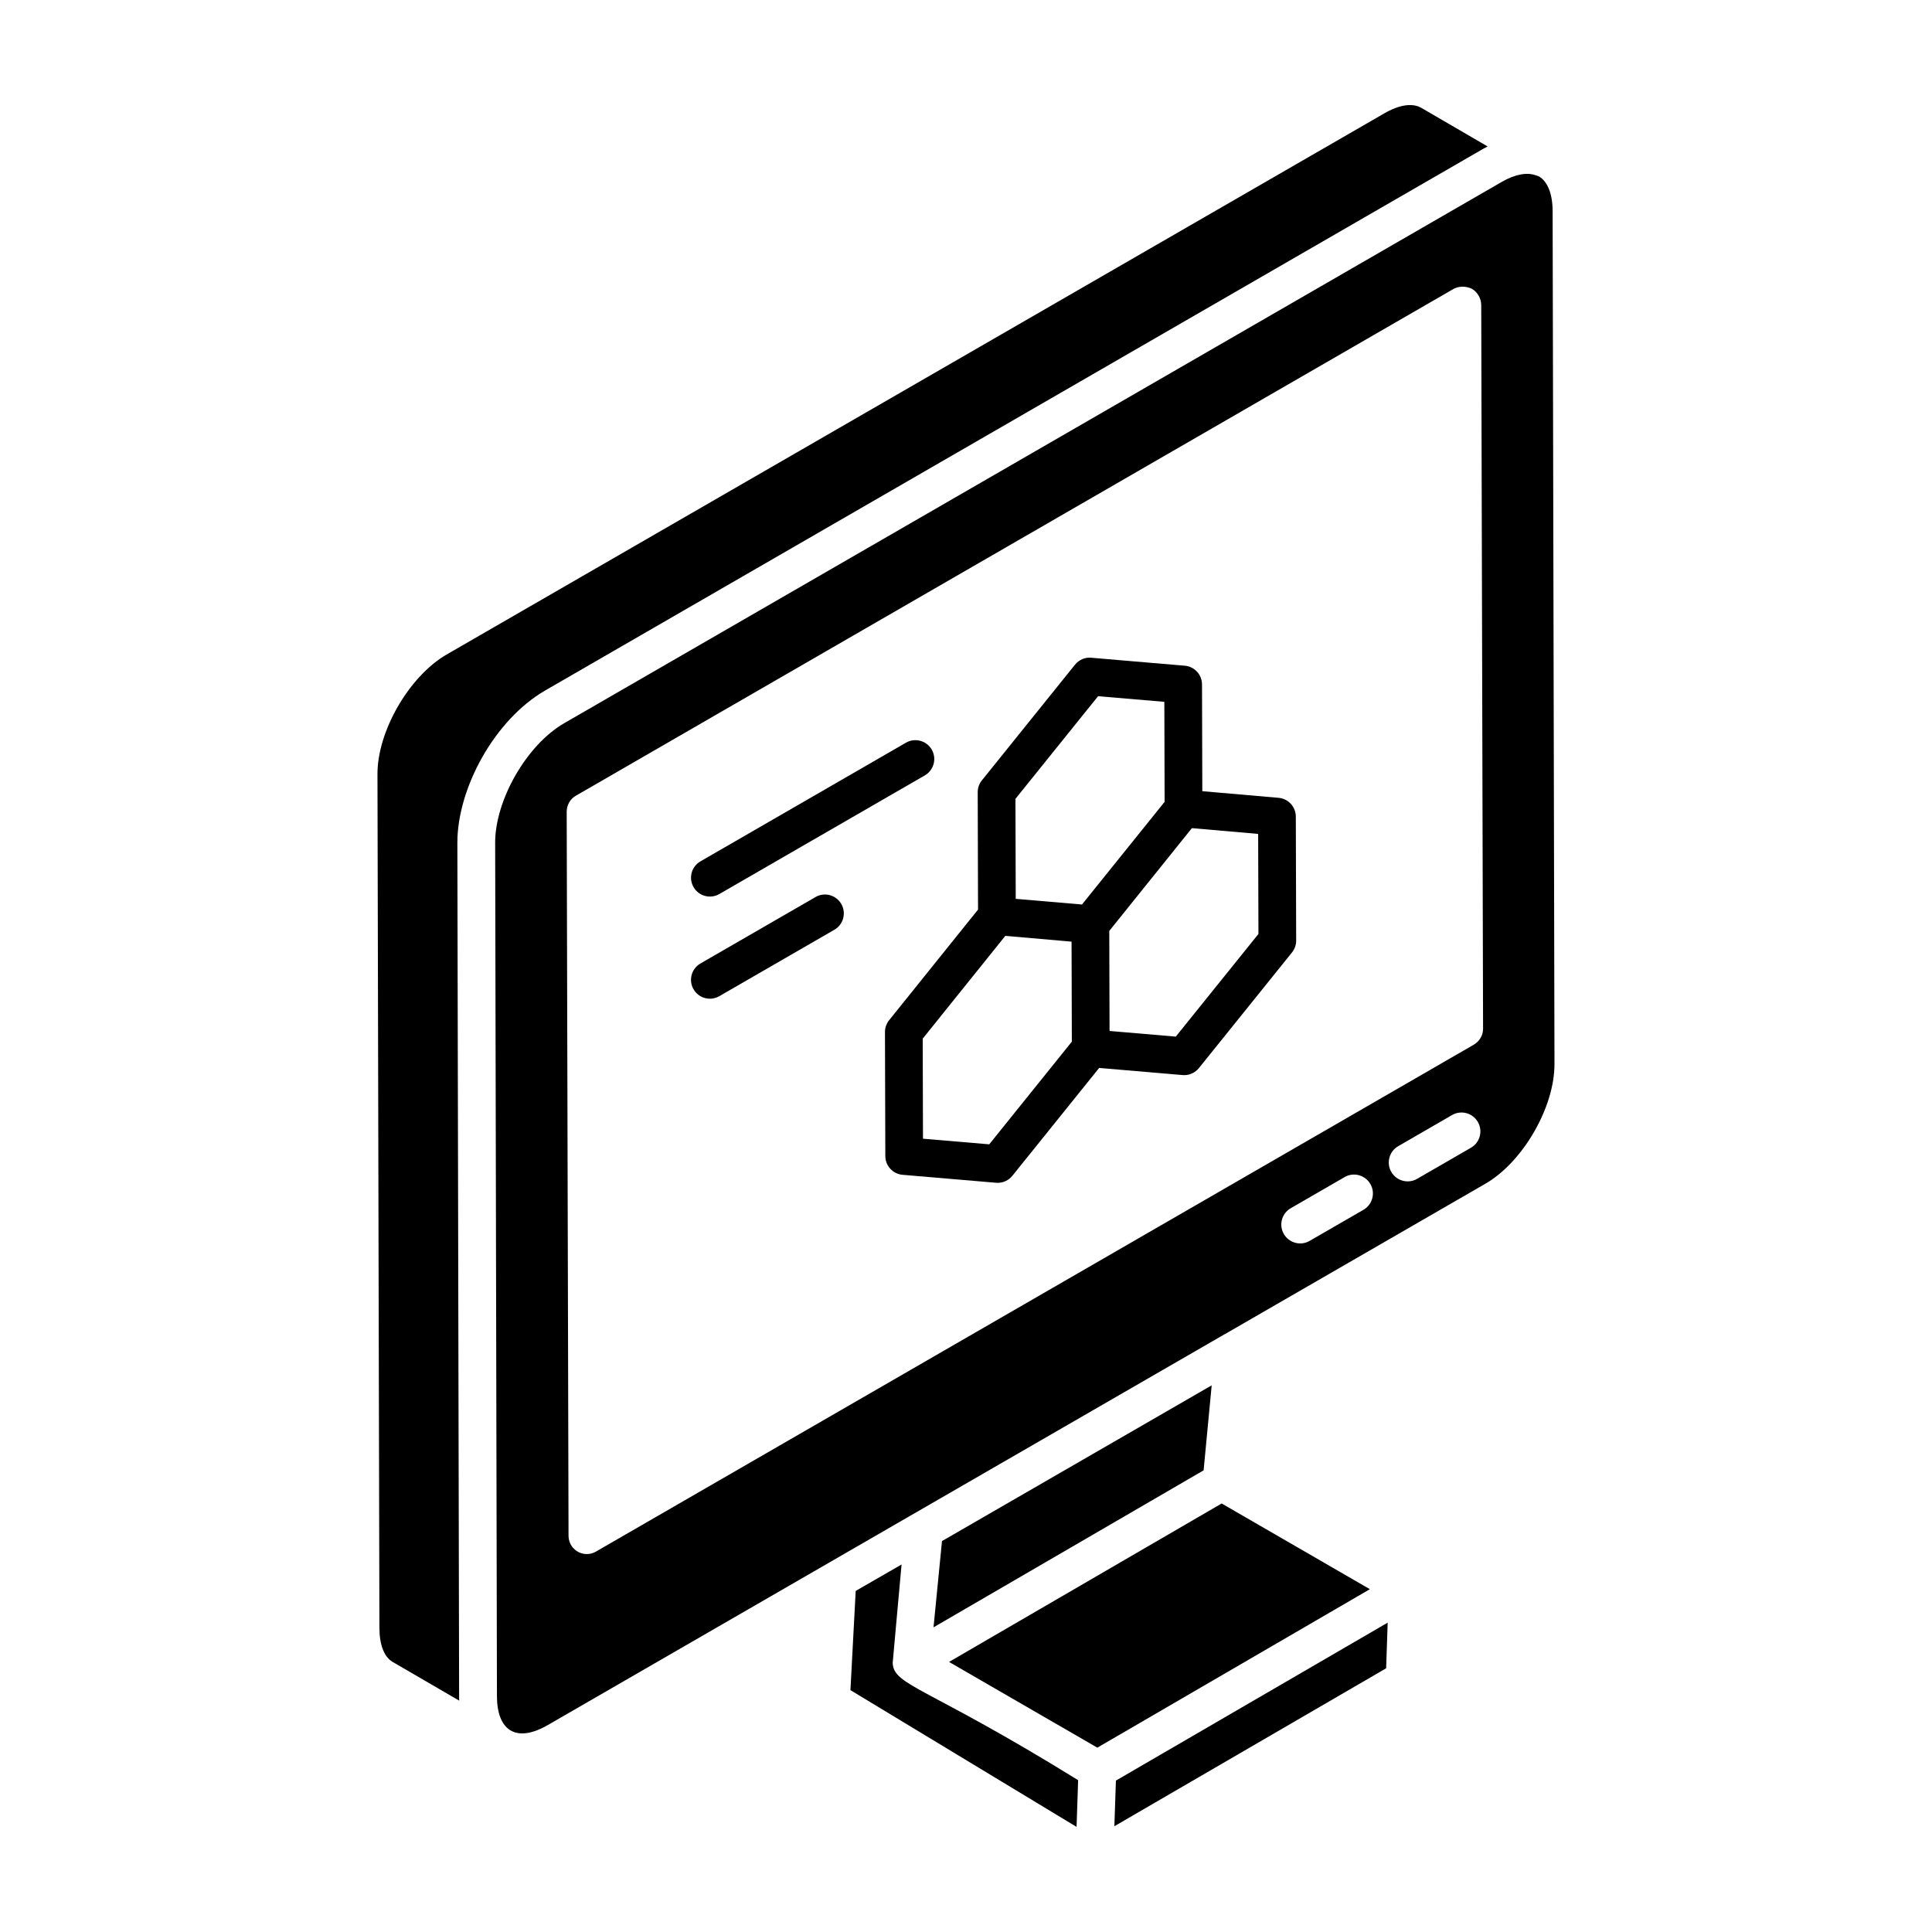
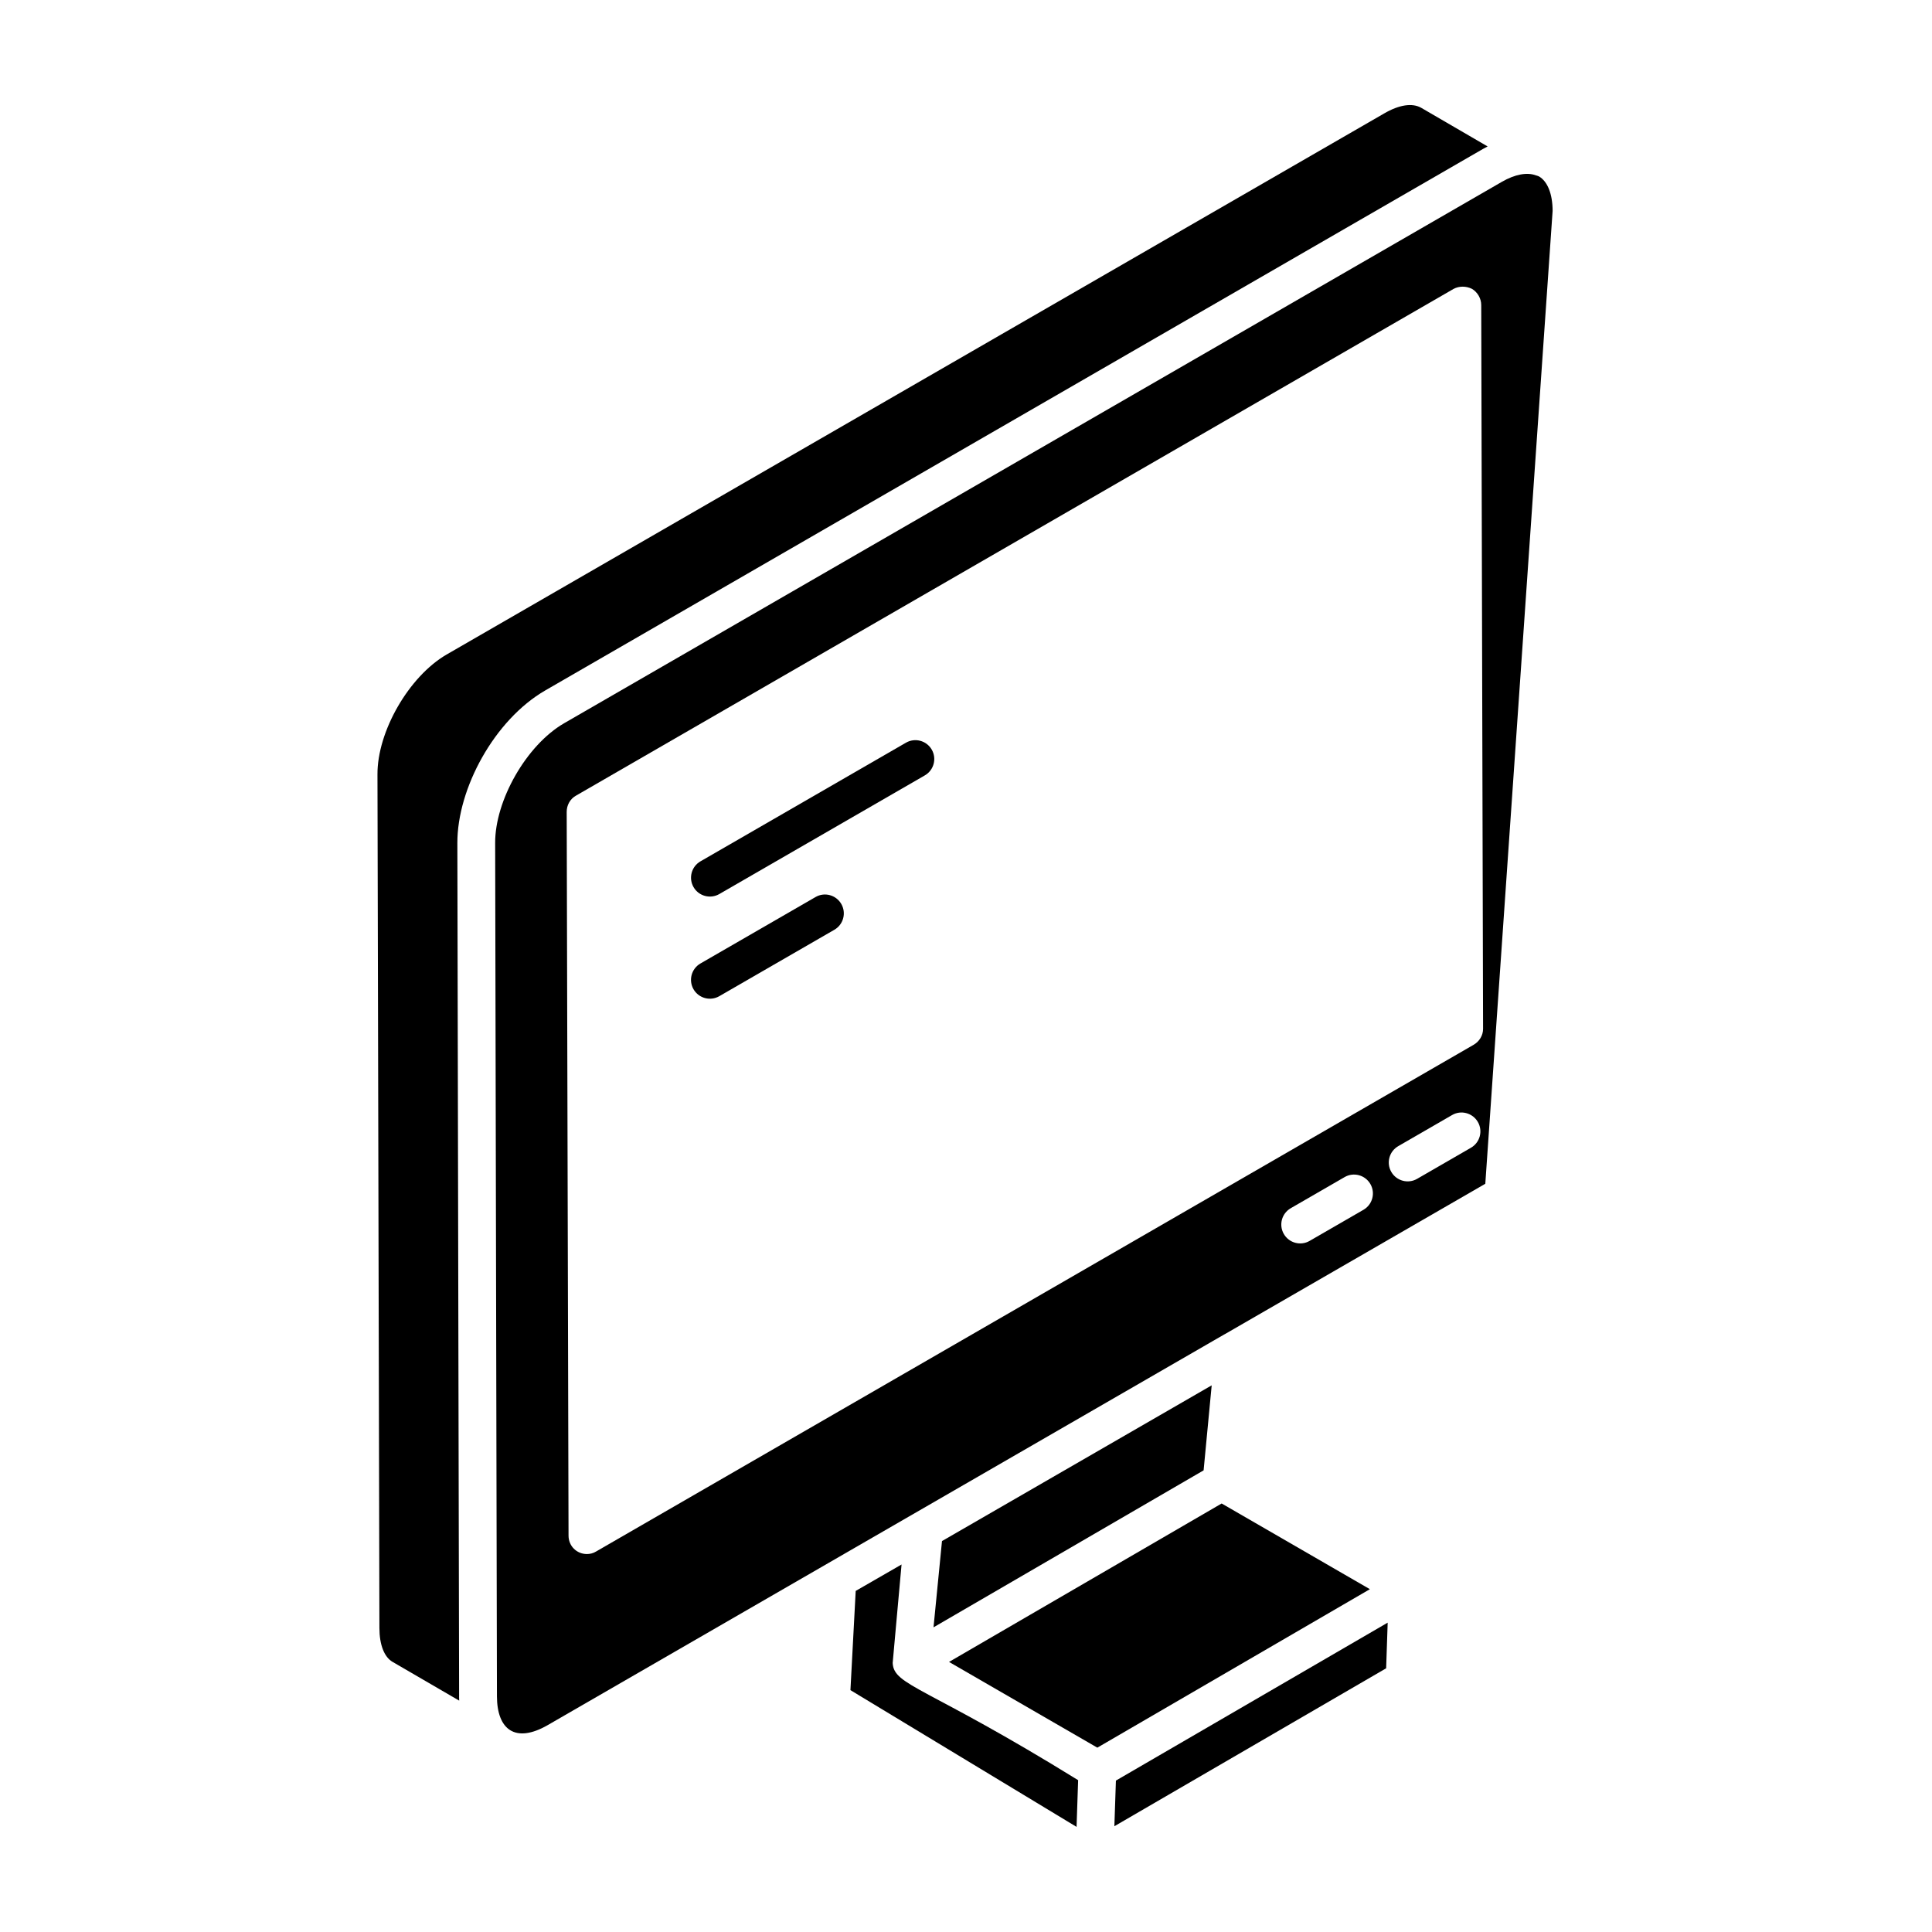
<svg xmlns="http://www.w3.org/2000/svg" fill="#000000" width="800px" height="800px" version="1.1" viewBox="144 144 512 512">
  <g>
    <path d="m465.71 499.22c0.055-0.031 0.246-0.141 0.355-0.203-0.098 0.059-0.281 0.164-0.344 0.199-0.004 0-0.008 0-0.012 0.004z" />
-     <path d="m275.7 591.41c0-0.613 0-1.172-0.004-1.414v-0.102c0.004 0.578 0.004 1.09 0.004 1.516z" />
    <path d="m439.32 627.97 72.023-41.855 0.406-12.094-72.023 41.855z" />
    <path d="m380.57 584.72c-0.133 1.469 1.938-21.598 2.352-26.113l-12.152 7.004-1.395 26.293 59.926 36.238 0.414-12.379c-40.289-24.93-48.844-24.973-49.145-31.043z" />
    <path d="m465.11 511.13-71.473 41.27-2.246 22.859 71.578-41.602z" />
    <path d="m265.67 593.57v-0.645 0.441c0-0.539 0-1-0.004-1.398v-0.066-0.297 0.07c-0.02-8.832-0.109-52.59-0.461-224.23-0.043-14.504 9.836-32.703 23.312-40.484l248.47-143.48c0.414-0.234 0.836-0.465 1.25-0.672l-17.559-10.215c-2.379-1.375-5.887-0.848-9.867 1.473-58.223 33.605-187.82 108.4-248.49 143.41-9.969 5.816-18.352 20.371-18.289 31.77l0.516 226.18c0 4.457 1.285 7.738 3.516 9.008l17.629 10.25c-0.02-0.371-0.027-0.746-0.035-1.133l0.008 0.004z" />
    <path d="m467.75 542.44-72.246 41.988 39.301 22.719 72.227-41.996z" />
-     <path d="m555.46 199.88c-0.016-4.477-1.336-7.805-3.625-9.133-0.242-0.137-0.543-0.18-0.809-0.277-2.309-0.863-5.512-0.309-9.035 1.727l-248.46 143.45c-10.09 5.824-18.371 20.574-18.309 31.766 0.34 162.31 0.441 210.27 0.465 222.47v0.117c0 0.32 0.004 1.301 0.008 3.262v0.277-0.219 0.219c0.02 8.832 4.879 12.578 13.469 7.625 129.46-74.754 167.15-96.516 176.55-101.95 0.332-0.191 0.594-0.344 0.859-0.496 1.156-0.668 1.754-1.012 1.898-1.094 0.012-0.008 0.016-0.008 0.027-0.016 0.012-0.008 0.027-0.004 0.043-0.012l69.078-39.883c9.969-5.75 18.367-20.285 18.332-31.734zm-50.129 264.73-14.27 8.242c-2.379 1.375-5.445 0.566-6.832-1.832-1.383-2.391-0.562-5.449 1.832-6.832l14.27-8.242c2.371-1.387 5.445-0.566 6.832 1.832 1.383 2.394 0.562 5.449-1.832 6.832zm28.484-16.445-14.27 8.242c-2.379 1.375-5.445 0.566-6.832-1.832-1.383-2.391-0.562-5.449 1.832-6.832l14.27-8.242c2.379-1.387 5.438-0.57 6.832 1.832 1.383 2.394 0.562 5.453-1.832 6.832zm0.773-27.32-232.6 134.31c-0.781 0.488-1.66 0.684-2.441 0.684-2.734 0-4.879-2.148-4.879-4.879l-0.488-191.8c0-1.758 0.879-3.418 2.441-4.293l232.6-134.31c1.465-0.781 3.32-0.781 4.879 0 1.465 0.879 2.441 2.539 2.441 4.293l0.488 191.8c0 1.758-0.977 3.316-2.441 4.195z" />
-     <path d="m466.89 498.54c-0.121 0.07-0.211 0.121-0.312 0.18-0.25 0.145-0.355 0.207-0.516 0.297 0.234-0.133 0.469-0.266 0.828-0.477z" />
+     <path d="m555.46 199.88c-0.016-4.477-1.336-7.805-3.625-9.133-0.242-0.137-0.543-0.18-0.809-0.277-2.309-0.863-5.512-0.309-9.035 1.727l-248.46 143.45c-10.09 5.824-18.371 20.574-18.309 31.766 0.34 162.31 0.441 210.27 0.465 222.47v0.117c0 0.32 0.004 1.301 0.008 3.262v0.277-0.219 0.219c0.02 8.832 4.879 12.578 13.469 7.625 129.46-74.754 167.15-96.516 176.55-101.95 0.332-0.191 0.594-0.344 0.859-0.496 1.156-0.668 1.754-1.012 1.898-1.094 0.012-0.008 0.016-0.008 0.027-0.016 0.012-0.008 0.027-0.004 0.043-0.012l69.078-39.883zm-50.129 264.73-14.27 8.242c-2.379 1.375-5.445 0.566-6.832-1.832-1.383-2.391-0.562-5.449 1.832-6.832l14.27-8.242c2.371-1.387 5.445-0.566 6.832 1.832 1.383 2.394 0.562 5.449-1.832 6.832zm28.484-16.445-14.27 8.242c-2.379 1.375-5.445 0.566-6.832-1.832-1.383-2.391-0.562-5.449 1.832-6.832l14.27-8.242c2.379-1.387 5.438-0.57 6.832 1.832 1.383 2.394 0.562 5.453-1.832 6.832zm0.773-27.32-232.6 134.31c-0.781 0.488-1.66 0.684-2.441 0.684-2.734 0-4.879-2.148-4.879-4.879l-0.488-191.8c0-1.758 0.879-3.418 2.441-4.293l232.6-134.31c1.465-0.781 3.32-0.781 4.879 0 1.465 0.879 2.441 2.539 2.441 4.293l0.488 191.8c0 1.758-0.977 3.316-2.441 4.195z" />
    <path d="m334.63 380.93 54.461-31.445c2.391-1.383 3.211-4.438 1.832-6.832-1.391-2.398-4.453-3.207-6.832-1.832l-54.461 31.445c-2.391 1.383-3.211 4.438-1.832 6.832 1.387 2.398 4.449 3.207 6.832 1.832z" />
    <path d="m360.12 381.73-30.496 17.605c-2.391 1.383-3.211 4.438-1.832 6.832 1.387 2.398 4.449 3.207 6.832 1.832l30.496-17.605c2.391-1.383 3.211-4.438 1.832-6.832-1.387-2.402-4.457-3.223-6.832-1.832z" />
-     <path d="m482.84 355.43-20.215-1.758-0.078-28.289c-0.008-2.594-1.992-4.746-4.574-4.965l-24.77-2.109c-1.617-0.184-3.269 0.547-4.32 1.844l-24.676 30.656c-0.719 0.895-1.109 2-1.102 3.148l0.086 31.09-23.562 29.32c-0.719 0.887-1.109 2-1.102 3.144l0.094 32.859c0.012 2.594 1.992 4.746 4.574 4.965l24.77 2.109c0.141 0.016 0.281 0.02 0.426 0.02 1.504 0 2.938-0.68 3.894-1.863l23.004-28.586 22.113 1.887c0.141 0.016 0.281 0.02 0.426 0.02 1.504 0 2.938-0.68 3.894-1.863l24.676-30.656c0.719-0.895 1.109-2 1.102-3.148l-0.094-32.859c-0.012-2.586-1.988-4.738-4.566-4.965zm-76.68 91.828-17.559-1.492-0.074-26.512 21.891-27.238 17.555 1.527 0.074 26.512zm24.578-63.555-17.559-1.5-0.074-26.5 21.898-27.203 17.559 1.492 0.074 26.508zm24.859 35.012-17.555-1.5-0.074-26.508 21.898-27.242 17.559 1.527 0.074 26.516z" />
  </g>
</svg>